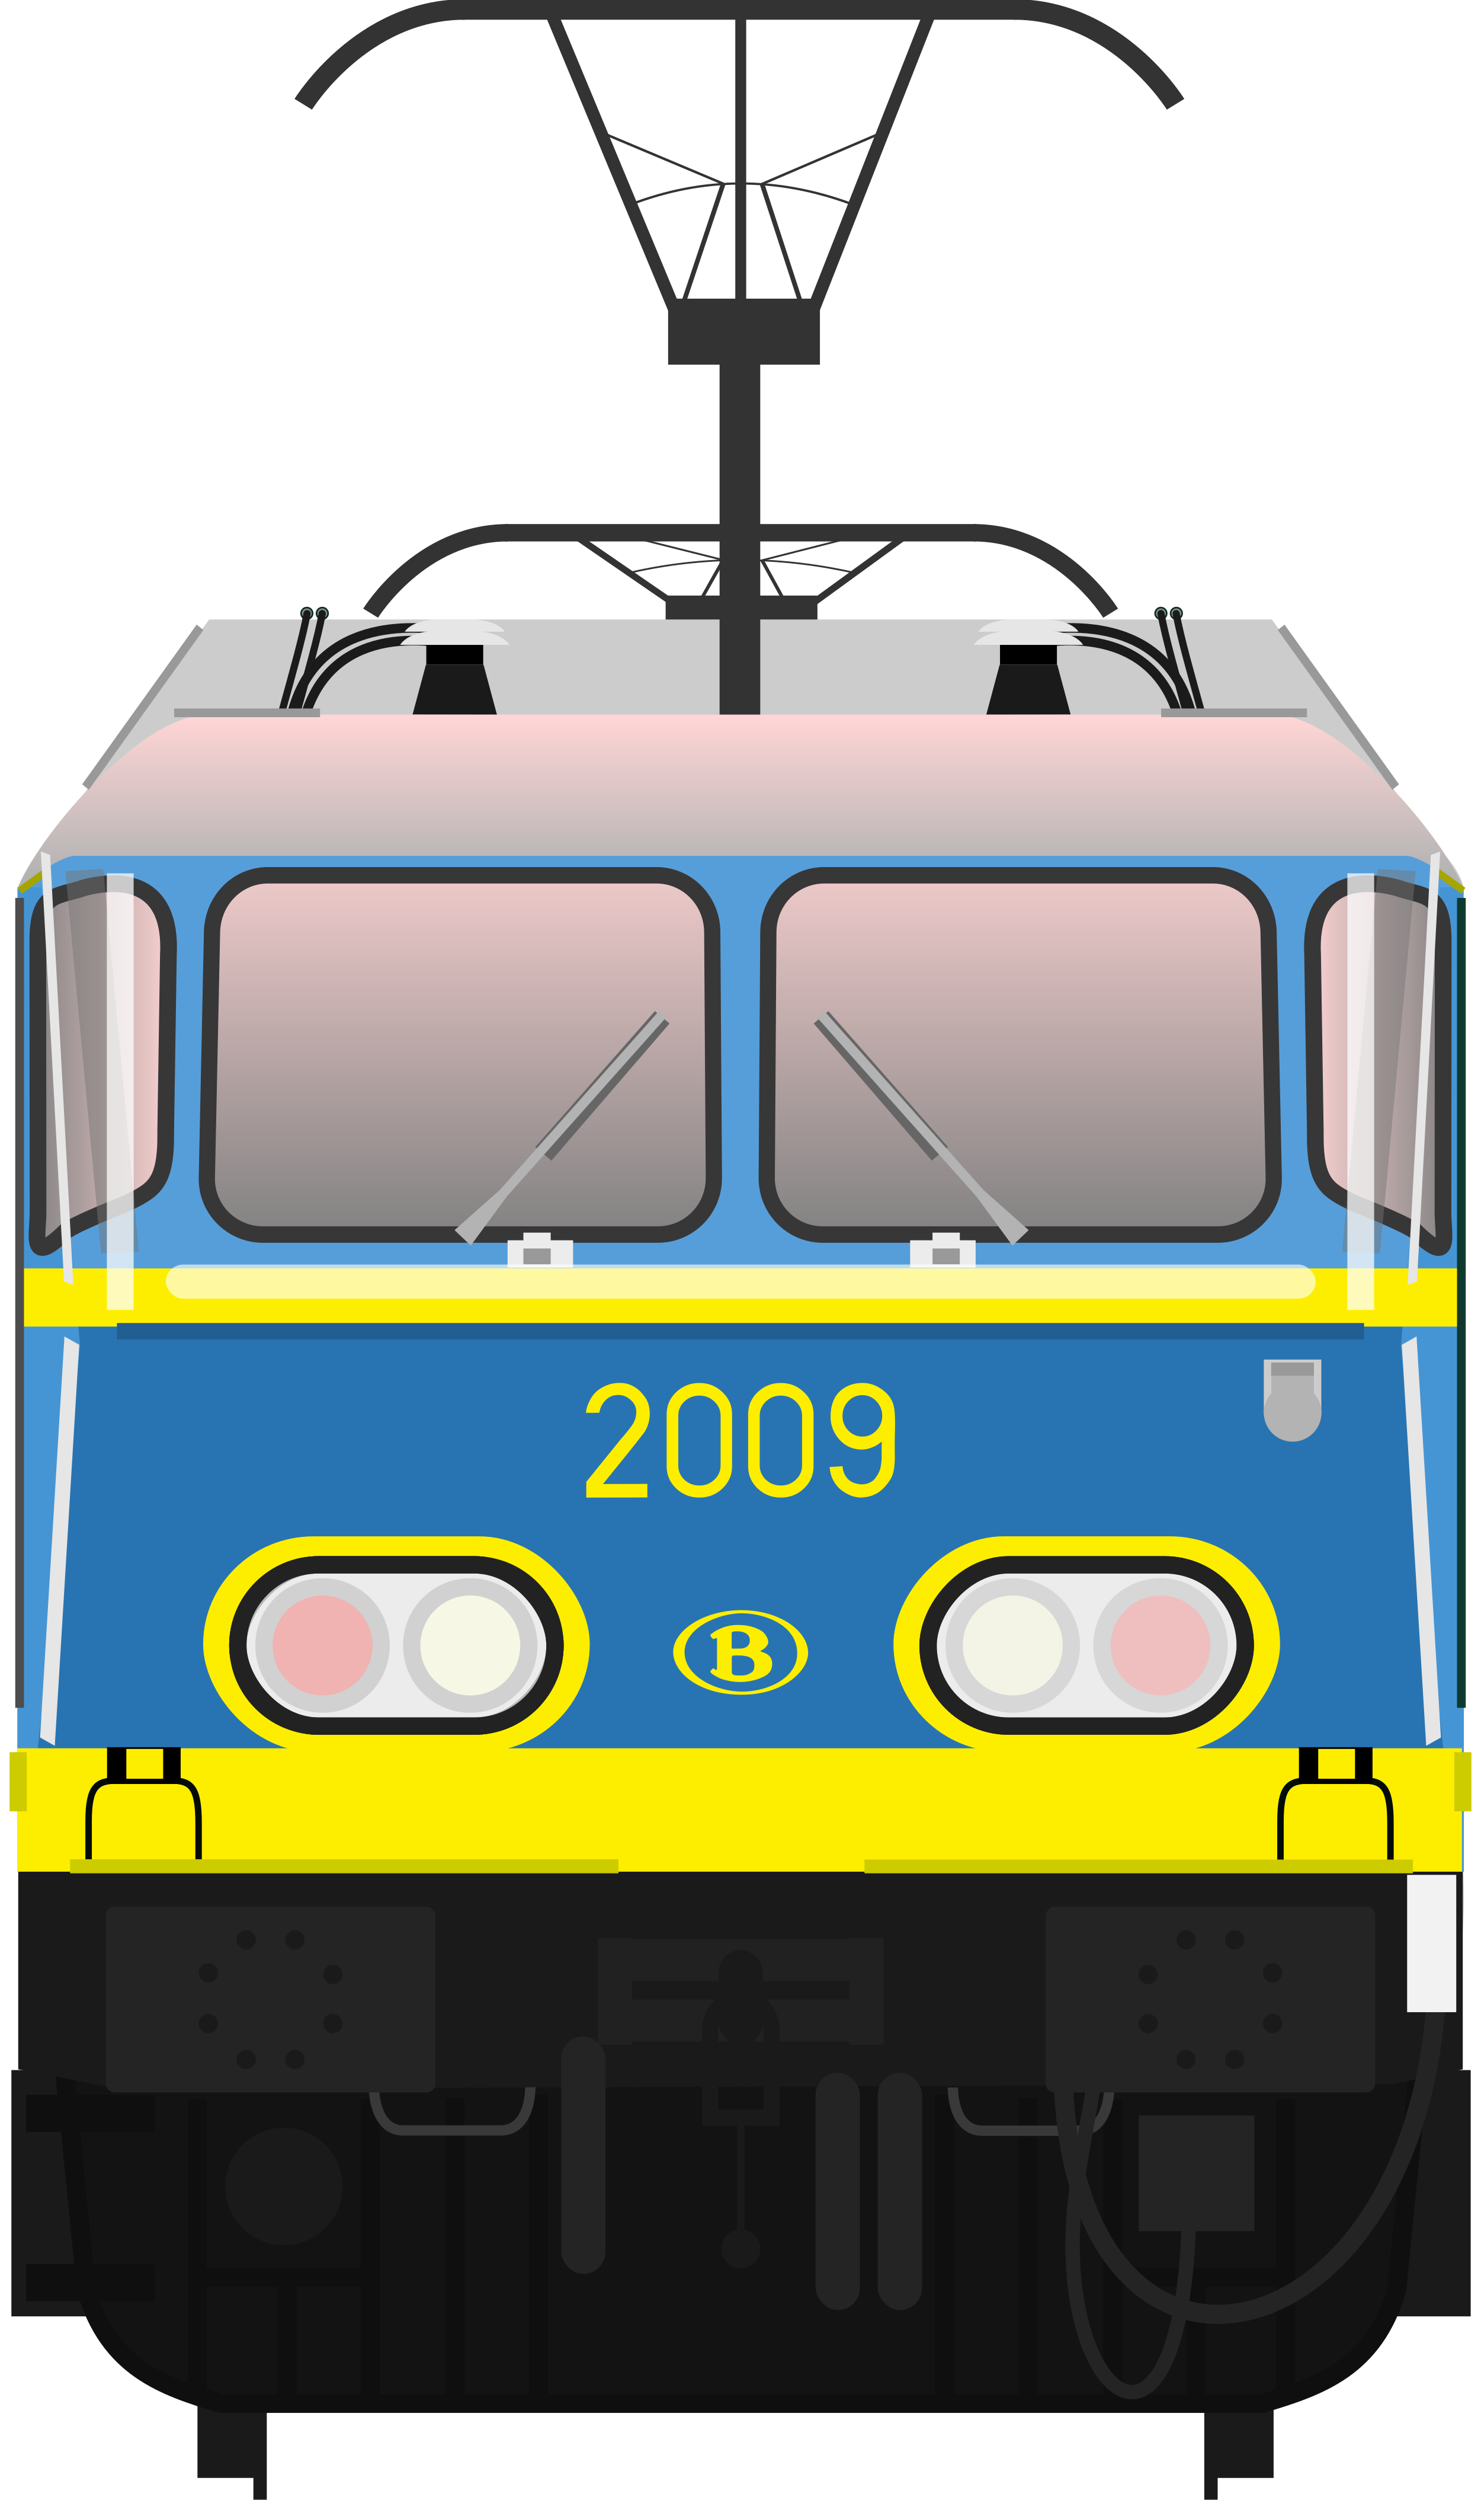
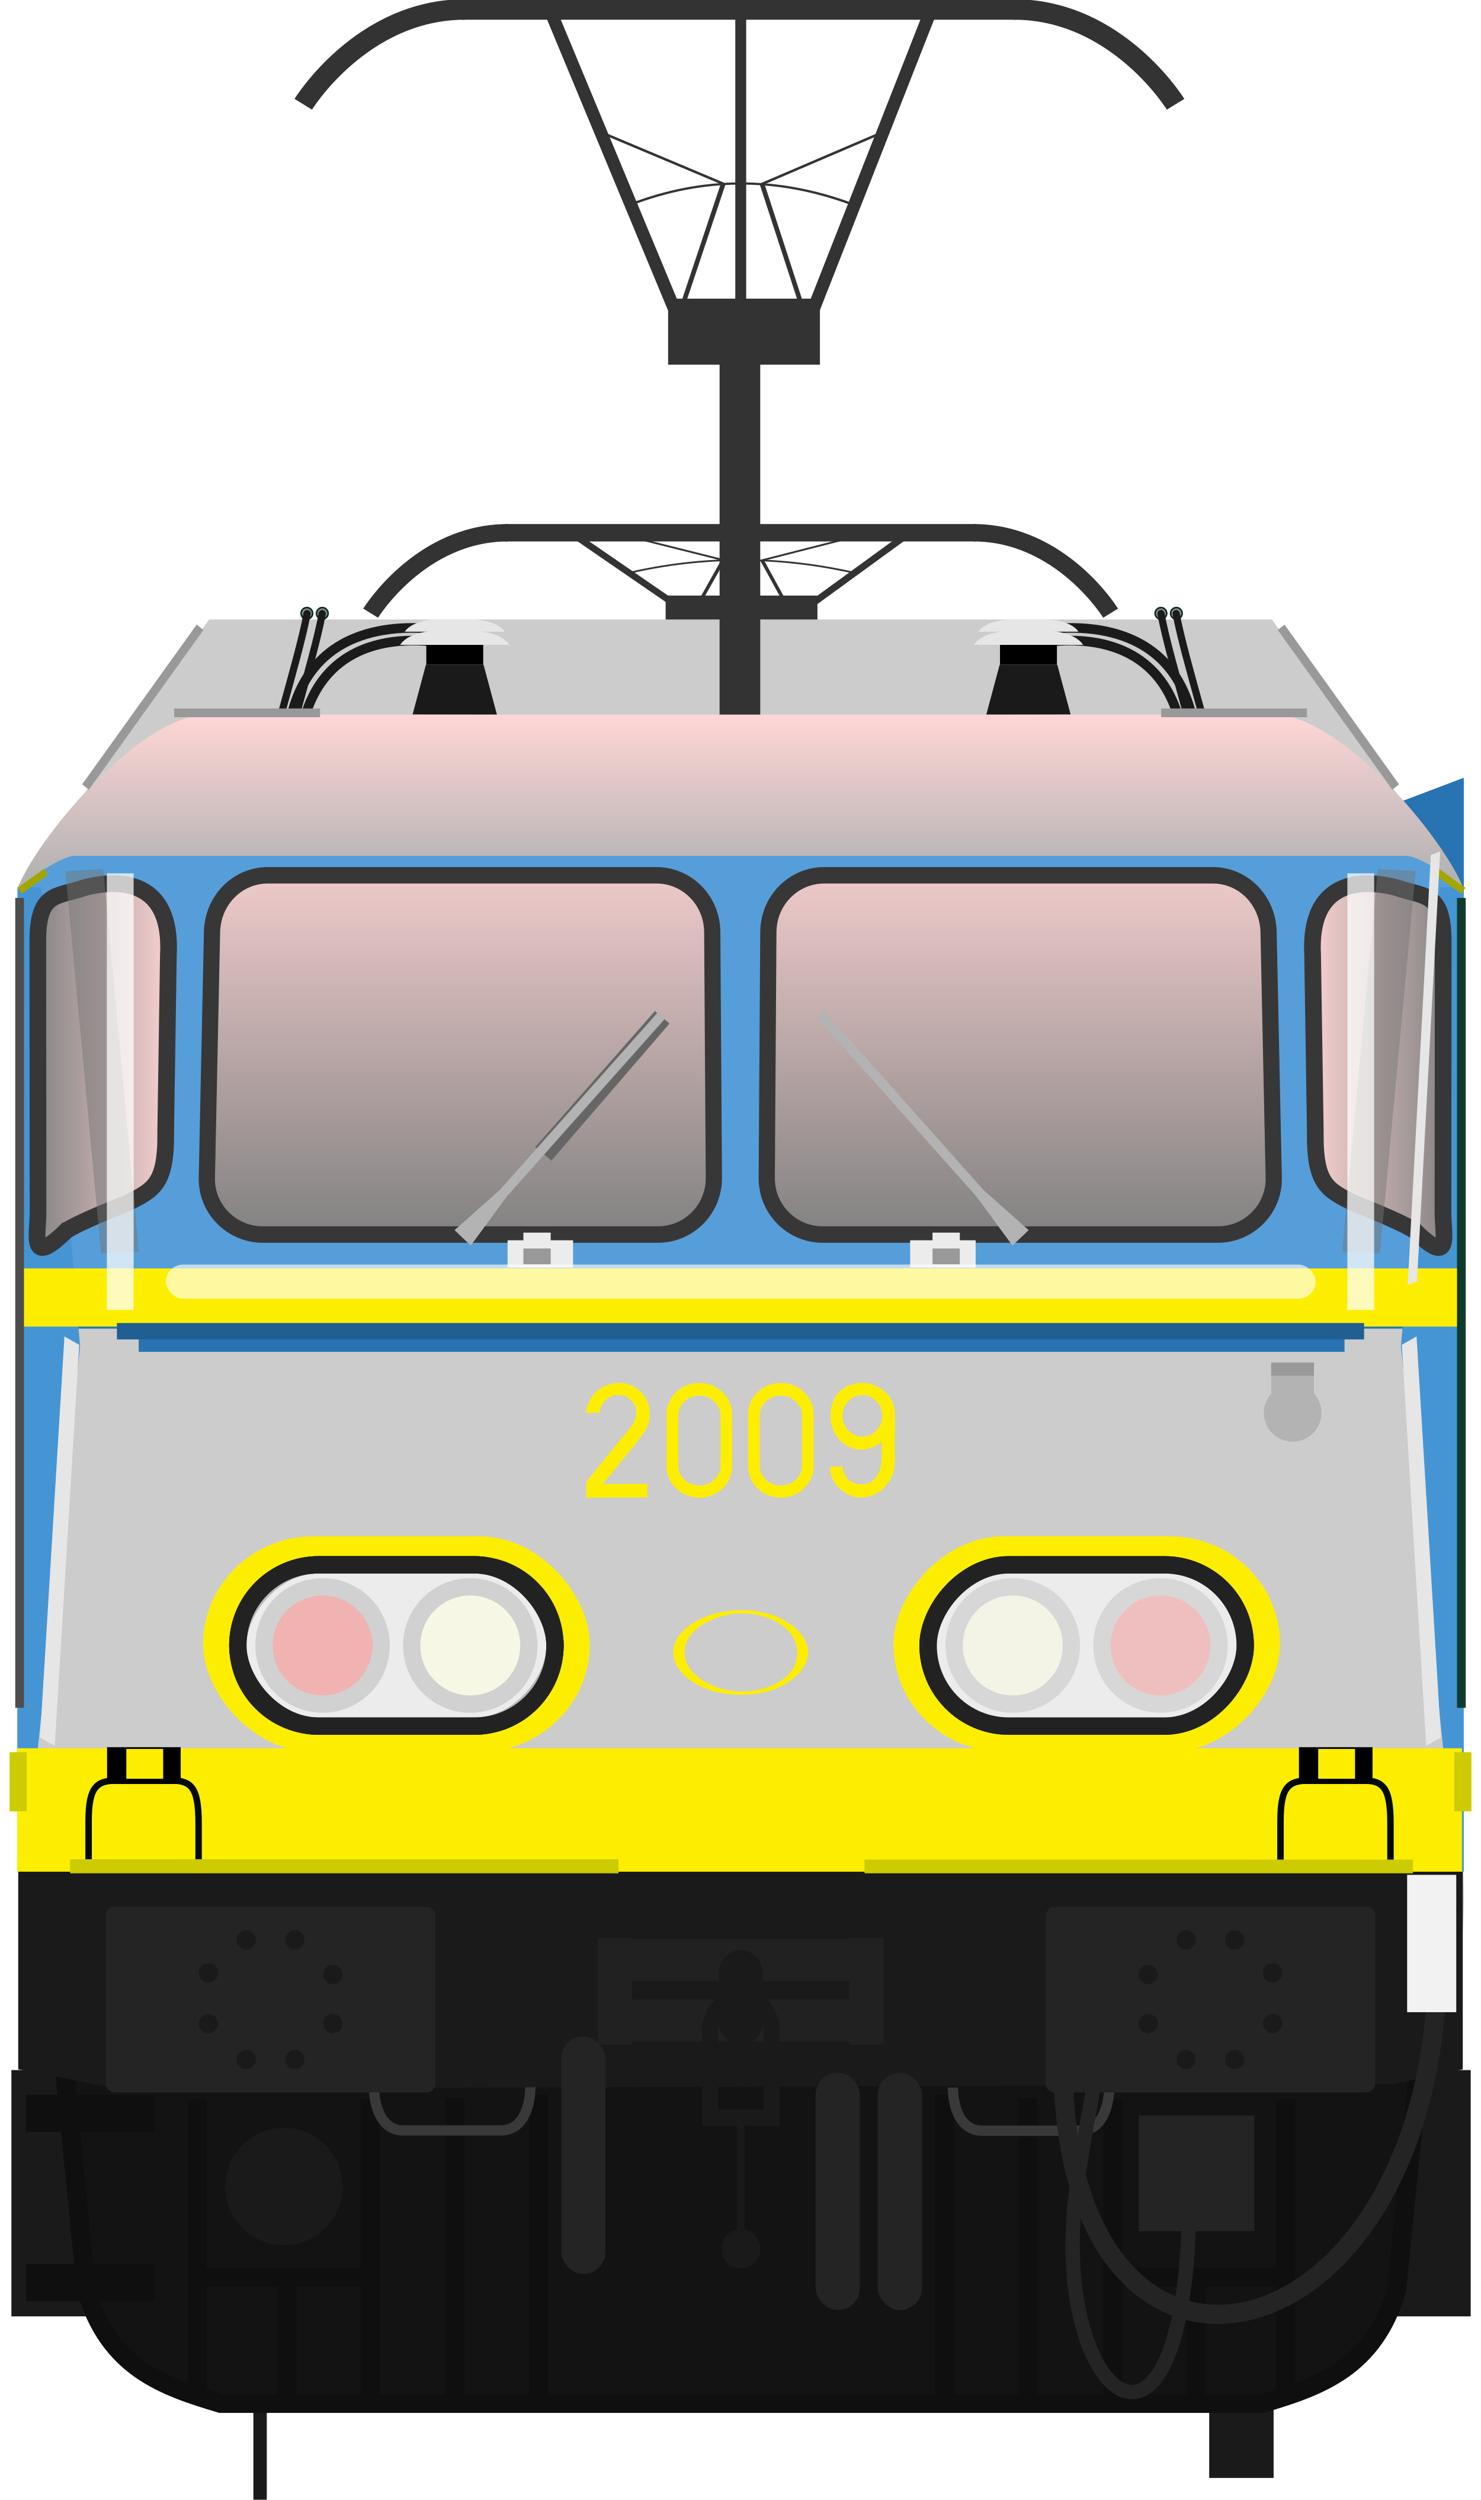
<svg xmlns="http://www.w3.org/2000/svg" xmlns:xlink="http://www.w3.org/1999/xlink" version="1.1" height="520.12" width="308.31">
  <defs>
    <linearGradient id="4799" y2="316.65" gradientUnits="userSpaceOnUse" y1="317.29" x2="169.78" x1="61.277">
      <stop stop-color="#ffd5d5" offset="0" />
      <stop stop-color="#808080" offset="1" />
    </linearGradient>
    <filter id="filter1471" style="color-interpolation-filters:sRGB" height="1.182" width="1.8" y="-.091" x="-.4">
      <feGaussianBlur stdDeviation="4.11" />
    </filter>
    <filter id="filter1559" style="color-interpolation-filters:sRGB" height="1.21" width="1.84" y="-.105" x="-.42">
      <feGaussianBlur stdDeviation="4.277" />
    </filter>
    <filter id="filter1639" style="color-interpolation-filters:sRGB" height="1.481" width="4.018" y="-.241" x="-1.509">
      <feGaussianBlur stdDeviation="10.159" />
    </filter>
    <filter id="filter1833" style="color-interpolation-filters:sRGB" height="2.12" width="1.034" y="-.56" x="-.017">
      <feGaussianBlur stdDeviation="1.655" />
    </filter>
    <filter id="filter1559-4" style="color-interpolation-filters:sRGB" height="1.21" width="1.84" y="-.105" x="-.42">
      <feGaussianBlur stdDeviation="4.277" />
    </filter>
    <filter id="filter1471-6" style="color-interpolation-filters:sRGB" height="1.182" width="1.8" y="-.091" x="-.4">
      <feGaussianBlur stdDeviation="4.11" />
    </filter>
    <filter id="filter1639-6" style="color-interpolation-filters:sRGB" height="1.481" width="4.018" y="-.241" x="-1.509">
      <feGaussianBlur stdDeviation="10.159" />
    </filter>
    <linearGradient id="linearGradient2196" x1="269.18" xlink:href="#4799" gradientUnits="userSpaceOnUse" y1="222.45" gradientTransform="matrix(-1.003 0 0 .983 306.84 2.986)" x2="300.01" y2="222.45" />
    <linearGradient id="linearGradient1895-4" y2="66.047" xlink:href="#4799" gradientUnits="userSpaceOnUse" x2="33.433" gradientTransform="translate(-9.845 3.24)" y1="42.166" x1="33.433" />
    <linearGradient id="linearGradient2282" x1="269.18" xlink:href="#4799" gradientUnits="userSpaceOnUse" y1="222.45" gradientTransform="matrix(1.003 0 0 .983 1.468 2.986)" x2="300.01" y2="222.45" />
    <linearGradient id="linearGradient2286" x1="33.433" xlink:href="#4799" gradientUnits="userSpaceOnUse" y1="42.166" gradientTransform="matrix(-1 0 0 1 90.986 3.24)" x2="33.433" y2="66.047" />
    <filter id="filter3111" style="color-interpolation-filters:sRGB" height="1.282" width="5.588" y="-.141" x="-2.294">
      <feGaussianBlur stdDeviation="5.327" />
    </filter>
    <filter id="filter3111-3" style="color-interpolation-filters:sRGB" height="1.282" width="5.588" y="-.141" x="-2.294">
      <feGaussianBlur stdDeviation="5.327" />
    </filter>
    <linearGradient id="linearGradient3360" x1="155.88" gradientUnits="userSpaceOnUse" y1="149.23" gradientTransform="matrix(1.003 0 0 1 1.716 -.003)" x2="155.88" y2="181.98">
      <stop stop-color="#ffd5d5" offset="0" />
      <stop stop-color="#b3b3b3" offset="1" />
    </linearGradient>
  </defs>
  <g stroke-width="1.159" transform="matrix(1.075 0 0 1.075 -268.41 -157.17)" fill="#1a1a1a">
    <rect ry="0" height="47.672" width="17.727" y="546.88" x="251.89" />
    <rect ry="0" height="47.672" width="17.727" y="546.88" x="516.76" />
  </g>
  <g stroke="#333" transform="matrix(3.811 0 0 2.535 -250.43 -190.36)" fill="none">
    <path stroke-width=".202px" d="m105.22 121.06-2.517 6.729" />
    <path stroke-width=".145px" d="m105.22 121.06-6.966-2.619" />
    <path stroke-width=".202px" d="m107.34 121.08 2.448 6.715" />
    <path stroke-width=".145px" d="m107.34 121.08 6.873-2.633" />
    <path stroke-width=".14px" d="m100.17 122.08c3.886-1.326 7.918-1.401 12.125 0" />
  </g>
  <rect height="13.748" width="31.602" y="123.92" x="138.57" stroke-width="3.634" fill="#333" />
  <path stroke-width="3.771" d="m43.535 128.9-35.311 49.19h291.86l-35.312-49.194z" fill="#ccc" />
  <g transform="matrix(.998 0 0 .998 -28.695 -150.6)" fill="#1a1a1a">
    <g transform="translate(-1.67,4.427)">
-       <rect y="627.74" x="71.611" width="13.436" height="35.357" />
      <rect height="28.206" width="2.796" y="639.7" x="83.278" stroke-width="1.271" />
    </g>
    <rect transform="scale(-1,1)" height="35.357" width="13.436" y="632.17" x="-294.42" />
-     <rect transform="scale(-1,1)" height="28.206" width="2.796" y="644.13" x="-282.75" stroke-width="1.271" />
  </g>
  <g stroke-width="3.771" transform="matrix(1 0 0 .985 2.377 1.798)">
    <path d="m40.64 148.71c-13.356 3.161-25.761 18.116-33.006 27.487-3.03 3.92-4.747 5.37-5.91 9.134v208.92c-0.84 18.278 3.036 31.84 8.981 43.334l11.976 3.096h258.62l11.976-3.096c5.945-11.494 9.821-25.056 8.981-43.334v-208.93c-1.163-3.765-2.88-5.214-5.91-9.134-7.244-9.372-19.649-24.326-33.006-27.487zm261.61 36.622c0.001 0.002 0.001 0.004 0.002 0.006l-0.002-0.023zm-300.53 0v-0.018l-0.002 0.023c0.001-0.002 0.001-0.004 0.002-0.006z" fill="#ccc" />
    <path d="m10.707 437.58 6.888 51.935c5.221 6.414 16.063 14.599 25.95 16.348h216.9c9.886-1.749 20.729-9.934 25.95-16.348l6.888-51.935c-0.002 0.011-282.57 0-282.57 0z" fill="#131313" />
    <path d="m12.696 431.63-3.977 0.39 4.899 50.121 0.043 0.17c2.421 8.69 6.811 14.302 12.084 18.035 5.273 3.733 11.329 5.646 17.219 7.445l0.279 0.088h217.49l0.286-0.088c5.89-1.799 11.945-3.712 17.219-7.445 5.273-3.733 9.656-9.345 12.077-18.035l0.053-0.17 4.889-50.121-3.969-0.39-4.846 49.688c-2.214 7.885-5.913 12.52-10.508 15.773-2.612 1.849-5.559 3.226-8.682 4.404v-59.891h-3.993v35.614h-32.004v-35.614h-3.993v62.289h-13.682v-62.605h-3.993v62.605h-13.363v-63.243h-3.993v63.243h-80.485v-63.243h-3.99v63.243h-13.401v-62.59h-3.993v62.605h-13.682v-62.289h-3.99v35.614h-32.006v-35.614h-3.989v59.891c-3.12-1.169-6.065-2.526-8.677-4.374-4.59-3.243-8.285-7.88-10.5-15.761zm28.021 49.567h14.654v22.69h-11.451c-1.082-0.331-2.143-0.672-3.203-1.015zm18.639 0h13.366v22.69h-13.365zm171.9 0h13.365v22.69h-13.365zm17.357 0h14.647v21.675c-1.06 0.343-2.122 0.684-3.203 1.015h-11.443z" fill="#0f0f0f" />
  </g>
  <g stroke-width="3.771" transform="translate(2.377 -6.003)">
    <path d="m1.415 395.43v41.135l21.052 4.108 264.91-1.012 14.761-3.096v-41.13z" fill="#1a1a1a" />
  </g>
  <path stroke-width="3.935" d="m5.126 263.92v12.532h298.08v-12.53z" fill="#2874b2" />
  <path stroke="#393939" stroke-width="2.147" d="m77.861 434.71s0.061 8.502 6.022 8.575h20.32c6.374 0 6.197-8.992 6.197-8.992" fill="none" />
-   <path stroke-width="3.793" d="m4.008 275.63v113.8h300.72v-113.8z" fill="#2874b2" />
+   <path stroke-width="3.793" d="m4.008 275.63h300.72v-113.8z" fill="#2874b2" />
  <g transform="matrix(3.771 0 0 3.771 3.193 -5.986)" fill="none">
    <path stroke="#393939" stroke-width=".569" d="m60.384 116.88s-0.016 2.255-1.597 2.274h-5.389c-1.69 0-1.643-2.385-1.643-2.385" />
    <path stroke="#242424" stroke-width=".794" d="m64.778 124.42c-0.528 14.972-7.436 9.45-6.284-1.335 0.219-2.047 0.681-4.281 1.077-6.667" />
  </g>
  <path stroke="#242424" stroke-width="3.99" d="m298.83 418.31c-6.429 75.534-76.564 88.068-77.529 12.118" fill="none" />
  <g transform="matrix(3.771 0 0 3.684 3.193 3.134)">
    <rect ry="6.088" transform="scale(-1,1)" height="12.176" width="21.343" y="85.92" x="-69.819" fill="#fdee00" />
    <path d="m2.748 47.228c-1.122 0.374-2.03 1.179-2.507 2.069l0.001 22.287h79.703l0.001-22.287c-0.477-0.89-1.385-1.695-2.507-2.069h-74.691z" fill="#569ed9" />
    <path stroke-width="1.151" d="m6.809 74.595v0.906h66.568v-0.906z" fill="#2874b2" />
    <g stroke="#373737" stroke-width=".928" stroke-linecap="round" transform="matrix(.965 0 0 1.001 .871 -.046)">
      <path d="m67.591 48.583h-22.215c-1.773 0-3.189 1.427-3.201 3.201l-0.092 13.869c-0.012 1.773 1.427 3.201 3.201 3.201h22.602c1.773 0 3.238-1.428 3.201-3.201l-0.296-13.869c-0.038-1.773-1.427-3.201-3.201-3.201z" fill="url(#linearGradient2286)" />
      <path d="m13.55 48.583h22.215c1.773 0 3.189 1.427 3.201 3.201l0.092 13.869c0.012 1.773-1.427 3.201-3.201 3.201h-22.603c-1.773 0-3.238-1.428-3.201-3.201l0.296-13.869c0.038-1.773 1.427-3.201 3.201-3.201z" fill="url(#linearGradient1895-4)" />
    </g>
  </g>
  <path stroke-width=".993" d="m8.611 184.58 8.059 95.52-11.489 109.33h-1.587l0.042-204.85z" fill="#4595d5" />
  <rect transform="scale(-1,1)" ry="16.779" height="33.559" width="66.022" stroke="#222" stroke-linecap="round" y="325.6" x="-259.23" stroke-width="3.611" fill="#ececec" />
  <g stroke="#bebebe" stroke-width="3.603" transform="translate(2.756 -6.003)">
    <circle transform="scale(-1,1)" cy="348.38" cx="-208.08" r="12.199" fill="#ffffe0" />
    <circle fill-opacity=".424" transform="scale(-1,1)" cy="348.38" cx="-238.83" r="12.199" fill="#f00" />
  </g>
  <rect transform="scale(-1,1)" fill-opacity=".556" ry="16.779" height="33.559" width="66.022" stroke="#222" stroke-linecap="round" y="325.6" x="-259.23" stroke-width="3.611" fill="#ececec" />
  <g transform="matrix(3.771 0 0 3.771 3.193 -5.986)">
    <rect ry="6.088" height="11.896" width="21.343" y="86.359" x="10.368" fill="#fdee00" />
  </g>
  <g transform="translate(2.377 -6.003)" stroke="#222" stroke-linecap="round" stroke-width="3.611" fill="#ececec">
    <rect transform="scale(-1,1)" ry="16.779" height="33.559" width="66.022" y="331.6" x="-113.16" />
    <rect fill-opacity=".556" ry="16.779" height="33.559" width="66.022" y="331.6" x="47.133" />
  </g>
  <g stroke="#bebebe" stroke-width="3.603" transform="matrix(-1 0 0 1 305.98 -6.003)">
    <circle transform="scale(-1,1)" cy="348.38" cx="-208.08" r="12.199" fill="#ffffe0" />
    <circle fill-opacity=".424" transform="scale(-1,1)" cy="348.38" cx="-238.83" r="12.199" fill="#f00" />
  </g>
  <rect fill-opacity=".419" ry="16.779" height="33.559" width="66.022" stroke="#222" stroke-linecap="round" y="325.6" x="49.51" stroke-width="3.611" fill="#ececec" />
  <g transform="translate(-.197 2)">
    <g transform="matrix(3.771,0,0,3.771,3.39,-5.986)">
-       <path d="m51.488 64.35-0.895 0.746-6.521-7.565 0.81-0.682z" fill="#666" />
      <path d="m44.653 56.84 8.799 9.885 2.489 2.207-0.895 0.852-1.99-2.708-8.801-9.885z" fill="#b3b3b3" />
      <rect transform="scale(-1,1)" height="1.507" width="3.616" y="69.492" x="-53.014" fill="#ececec" />
      <rect transform="scale(-1,1)" height=".874" width="1.507" y="69.07" x="-52.14" fill="#ececec" />
      <rect transform="scale(-1,1)" height=".874" width="1.507" y="69.944" x="-52.14" fill="#999" />
    </g>
    <g transform="matrix(3.771,0,0,3.771,3.39,-5.986)">
      <path d="m28.699 64.35 0.895 0.746 6.521-7.565-0.81-0.682z" fill="#666" />
      <path d="m35.534 56.84-8.799 9.885-2.489 2.207 0.895 0.852 1.99-2.708 8.801-9.885z" fill="#b3b3b3" />
      <rect height="1.507" width="3.616" y="69.492" x="27.174" fill="#ececec" />
      <rect height=".874" width="1.507" y="69.07" x="28.047" fill="#ececec" />
      <rect height=".874" width="1.507" y="69.944" x="28.047" fill="#999" />
    </g>
  </g>
  <g stroke="#1b1b1b" stroke-width=".529" transform="matrix(3.771 0 0 3.771 5.102 .014)" fill="none">
    <path d="m23.331 34.802c-2.903-0.471-7.884-0.232-8.749 5.469" />
    <path d="m23.924 35.641c-3.062-0.736-8.066-0.535-8.749 5.469" />
    <g transform="matrix(-1,0,0,1,79.175,0)">
      <path d="m23.331 34.802c-2.903-0.471-7.884-0.232-8.749 5.469" />
      <path d="m23.924 35.641c-3.062-0.736-8.066-0.535-8.749 5.469" />
    </g>
  </g>
  <g transform="matrix(3.771 0 0 3.771 3.193 .015)">
    <path d="m58.258 39.423-0.738-2.752h-3.18l-0.74 2.76z" fill="#1a1a1a" />
    <rect transform="scale(-1,1)" height="1.115" width="3.142" y="35.556" x="-57.5" />
    <path stroke-width=".293" d="m56.858 34.802h-1.684c-1.876-0.015-2.262 0.777-2.262 0.777h6.033s-0.396-0.763-2.089-0.777z" fill="#e6e6e6" />
    <path stroke-width=".293" d="m56.778 34.167h-1.54c-1.716-0.013-2.068 0.684-2.068 0.684h5.519s-0.362-0.671-1.911-0.684z" fill="#e6e6e6" />
    <path d="m21.929 39.423 0.738-2.752h3.18l0.74 2.76z" fill="#1a1a1a" />
    <rect y="35.556" width="3.142" height="1.115" x="22.687" />
    <path stroke-width=".293" d="m23.329 34.802h1.684c1.876-0.015 2.262 0.777 2.262 0.777h-6.033s0.396-0.763 2.089-0.777z" fill="#e6e6e6" />
    <path stroke-width=".293" d="m23.409 34.167h1.54c1.716-0.013 2.068 0.684 2.068 0.684h-5.519s0.362-0.671 1.911-0.684z" fill="#e6e6e6" />
  </g>
  <g transform="matrix(3.771 0 0 3.771 3.193 -5.986)">
    <circle cy="122.23" cx="14.827" r="3.239" fill="#1a1a1a" />
    <rect height="2.049" width="7.112" y="117.17" x=".594" fill="#0f0f0f" />
    <rect height="2.049" width="7.112" y="126.51" x=".594" fill="#0f0f0f" />
  </g>
  <rect height="74.89" width="8.464" y="74.339" x="149.8" stroke-width="3.108" fill="#333" />
  <g stroke="#333" transform="matrix(3.811 0 0 2.535 -250.43 -257.05)" fill="none">
    <path stroke-width=".262px" d="m105.22 116.48-2.517 11.314" />
    <path stroke-width=".188px" d="m105.22 116.48-6.966-4.403" />
    <path stroke-width=".262px" d="m107.34 116.5 2.448 11.291" />
    <path stroke-width=".188px" d="m107.34 116.5 6.873-4.426" />
    <path stroke-width=".182px" d="m100.17 118.18c3.886-2.229 7.918-2.355 12.125 0" />
  </g>
  <g transform="matrix(4.455 0 0 4.455 -292.32 -522.69)">
    <g stroke="#333" stroke-width=".681" transform="matrix(1.407,0,0,1.407,-49.007,4.812)" fill="none">
      <path d="m96.793 80.282h18.447" />
      <path d="m96.907 80.282c-3.436 0-5.369 3.147-5.369 3.147" />
      <path d="m115.14 80.282c3.436 0 5.369 3.147 5.369 3.147" />
    </g>
    <g transform="matrix(1 0 0 .665 .162 50.471)">
      <rect height="4.638" width="7.094" y="121.51" x="96.674" fill="#333" />
      <g stroke="#333" stroke-width=".617" transform="translate(.344)" fill="none">
        <path d="m90.919 101.64 5.928 21.424" />
        <path d="m108.51 101.64-5.601 21.424" />
      </g>
    </g>
    <path stroke="#333" stroke-width=".51" d="m100.23 118.06v13.557" fill="none" />
  </g>
  <g transform="matrix(.846 0 0 .846 589.23 -28.072)">
    <g stroke="#333" stroke-width=".681" transform="matrix(6.285,0,0,6.285,-1180.6,-340.36)" fill="none">
      <path d="m96.793 80.282h18.447" />
      <path d="m96.907 80.282c-3.436 0-5.369 3.147-5.369 3.147" />
      <path d="m115.14 80.282c3.436 0 5.369 3.147 5.369 3.147" />
    </g>
    <g transform="matrix(4.465 0 0 .849 -961.03 79.625)">
      <g stroke="#333" stroke-width=".617" transform="translate(.344)" fill="none">
        <path d="m90.919 101.64 5.928 21.424" />
        <path d="m108.51 101.64-5.601 21.424" />
      </g>
    </g>
    <path stroke="#333" stroke-width="1.218" d="m-514.19 165.85v17.295" fill="none" />
  </g>
  <g stroke-width=".265" transform="matrix(3.771 0 0 3.771 -30.05 6.246)" fill="#242424">
    <rect ry="1.224" height="13.097" width="2.447" y="110.71" x="38.949" />
    <rect ry="1.224" height="13.097" width="2.447" y="112.71" x="56.424" />
    <rect ry="1.224" height="13.097" width="2.447" y="112.71" x="52.993" />
  </g>
  <g transform="matrix(.998 0 0 .998 4.068 -5.456)">
    <path d="m120.68 409.5v22.275h7.07v-0.654h45.391v0.654h7.072v-22.28h-7.072v0.246h-45.391v-0.25zm7.07 8.996h45.391v3.875h-45.391z" fill="#212121" />
    <rect ry="4.625" height="19.751" width="9.25" y="412.03" x="145.82" fill="#1a1a1a" />
    <path stroke="#1a1a1a" stroke-width="3.304" d="m144.05 448.67v-20.278c0-3.546 2.855-6.402 6.402-6.402s6.402 2.855 6.402 6.402v20.278" fill="none" />
    <g fill="#1a1a1a">
      <rect ry="0" height="3.403" width="10.783" y="445.26" x="145" />
      <rect y="446.56" x="149.67" width="1.562" height="25.812" />
      <circle cy="474.31" cx="150.45" r="4.062" />
    </g>
  </g>
  <g stroke-width=".626" transform="matrix(.163 0 0 .162 142.13 335.1)" fill="#fdee00">
    <path d="m54.621 0.178c-30.187 0-54.547 16.514-54.547 33.638 0 16.434 20.349 34.26 54.547 34.36 33.095 0.2 53.449-18.827 53.449-33.559-0.1-18.326-23.563-34.439-53.449-34.439zm0.199 2.502c17.952 0 44.528 9.214 44.518 32.248 0 20.329-24.459 30.744-44.115 30.744-19.657 0-46.043-11.517-46.043-31.746 0.11-19.739 27.288-31.246 45.64-31.246z" transform="matrix(1.596 0 0 1.598 -12.34 -.74)" />
-     <path d="m51.803 12.084c-11.924 0-19.447 5.919-20.75 6.82-1.404 0.902-1.405 1.391-0.803 2.393 0.501 0.911 0.502 1.012 1.395 1.713 0.902 0.701 1.805-0.001 2.607-0.301 0.913-0.31 0.912 0.691 0.912 0.691v23.844c0 1.202-1.103 1.002-1.103 1.002s-0.602-0.601-1.204-1.002c-0.501-0.4-0.801-0.299-1.302 0.102l-1.305 1.3c-0.802 0.892-0.302 1.292 0.1 1.903 0.401 0.591 2.107 1.802 5.617 3.695 3.51 1.903 11.031 3.707 17.349 3.707 6.319 0 12.346-1.303 17.25-3.406 4.814-2.103 8.725-4.516 8.725-11.416 0-7.02-6.117-8.623-8.123-9.324-1.916-0.691-1.114-0.992-0.111-1.493 1.013-0.49 5.014-3.102 5.125-6.507 0-3.305-3.008-7.111-4.713-8.412-1.705-1.202-7.732-5.309-19.666-5.309zm-1.543 5.129c1.636-0.03 3.047 0.088 3.047 0.088s8.132 0.401 8.132 7.111c0 6.61-7.019 6.609-7.019 6.609s-5.316 0.1-6.318 0.1c-1.414 0-1.204-0.801-1.204-0.801v-11.617s-0.109-1.202 1.696-1.402c0.551-0.053 1.12-0.078 1.666-0.088zm1.465 19.375c0.46 0.005 0.956 0.016 1.482 0.041 7.622 0.1 11.834 2.404 11.834 7.512 0 5.207-1.396 5.708-4.404 7.31-3.109 1.602-6.118 1.201-9.828 1.201-3.811 0-3.811-2.402-3.811-2.402v-12.018s-0.099-1.503 1.596-1.603c0.677 0 1.749-0.055 3.131-0.041z" transform="matrix(1.596 0 0 1.598 -12.34 -.74)" />
  </g>
  <path stroke-width=".993" d="m299.7 184.58-8.059 95.521 11.503 109.33h1.587l-0.057-204.85z" fill="#4595d5" />
  <rect height="25.661" width="300.77" y="363.77" x="3.572" stroke-width="1.041" fill="#fdee00" />
  <path stroke-width="3.776" d="m42.476 148.69c-13.993 0.9-34.951 25.8-39.03 36.63 2.431-2.57 9.481-7.23 12.04-7.23h277.34c2.558 0 9.609 4.654 12.039 7.223-4.077-10.829-25.037-35.73-39.03-36.627z" fill="url(#linearGradient3360)" />
  <g transform="matrix(3.771 0 0 3.771 2.702 .014)" fill="#999">
    <path d="m10.141 34.459-6.322 8.814 0.369 0.299 6.324-8.814z" />
    <path d="m70.194 34.459 6.322 8.814-0.369 0.299-6.324-8.814z" />
  </g>
  <g stroke-linecap="round" transform="matrix(3.771 0 0 3.771 2.97 .014)">
    <g stroke="#0c2e23" stroke-width=".09" fill="#8b8b8b">
      <circle cy="33.84" cx="16.152" r=".319" />
      <circle cy="33.84" cx="17.005" r=".319" />
    </g>
    <g stroke-linejoin="round" stroke="#1b1b1b" stroke-width=".397" fill="none">
      <path d="m14.807 39.153c0.498-1.804 1.138-4.065 1.356-5.299" />
      <path d="m15.645 39.153c0.498-1.804 1.138-4.065 1.356-5.299" />
    </g>
    <g transform="translate(4.808 .017)">
      <g stroke="#0c2e23" stroke-width=".09" transform="matrix(-1 0 0 1 75.498 -.017)" fill="#8b8b8b">
        <circle cy="33.84" cx="16.152" r=".319" />
        <circle cy="33.84" cx="17.005" r=".319" />
      </g>
      <g stroke-linejoin="round" transform="matrix(-1 0 0 1 75.498 -.017)" stroke="#1b1b1b" stroke-width=".397" fill="none">
        <path d="m14.807 39.153c0.498-1.804 1.138-4.065 1.356-5.299" />
        <path d="m15.645 39.153c0.498-1.804 1.138-4.065 1.356-5.299" />
      </g>
    </g>
  </g>
  <g transform="matrix(3.771 0 0 3.771 4.392 .572)" fill="#999">
    <rect y="38.94" width="8.052" height=".482" x="8.451" />
    <rect y="38.94" width="8.052" height=".482" x="62.936" />
  </g>
  <rect ry="0" height="24.054" width="24.054" y="440.18" x="237.08" stroke-width="3.771" fill="#242424" />
  <rect ry="0" height="28.57" width="10.229" y="390.11" x="292.93" stroke-width=".998" fill="#f2f2f2" />
  <path stroke="#a5a500" stroke-width="1.496" d="m4.101 185.34 5.477-3.95" fill="none" />
  <path stroke="#a6a600" stroke-width="1.496" d="m304.63 185.34-5.475-3.951" fill="none" />
  <rect height="12.104" width="299.01" y="263.92" x="4.649" stroke-width=".902" fill="#fdee00" />
  <path stroke-width="4.414" d="m24.34 275.28v3.418h259.63v-3.416z" fill="#215e91" />
  <rect transform="matrix(1.026 0 0 1.002 -5.913 -6.601)" fill-opacity=".63" ry="3.547" height="7.094" filter="url(#filter1833)" width="233.31" y="269.18" x="39.41" fill="#fff" />
  <g transform="translate(1.683 -6.003)">
    <g transform="translate(0 .376)">
      <path stroke="#030c09" stroke-width="1.347" d="m16.764 392.65v-8.046c0-7.345 1.72-8.499 6.059-8.499h10.993c4.165 0 5.844 1.163 5.844 8.89v7.654" fill="none" />
      <g transform="matrix(3.771,0,0,3.771,-35.759,13.658)">
        <rect y="94.274" width="4.063" height="2.032" x="14.947" />
        <rect height="1.645" width="2.032" y="94.371" x="16.011" fill="#fdee00" />
      </g>
    </g>
    <g transform="translate(248.12 .376)">
      <path stroke="#030c09" stroke-width="1.347" d="m16.764 392.65v-8.046c0-7.345 1.72-8.499 6.059-8.499h10.993c4.165 0 5.844 1.163 5.844 8.89v7.654" fill="none" />
      <g transform="matrix(3.771,0,0,3.771,-35.759,13.658)">
        <rect y="94.274" width="4.063" height="2.032" x="14.947" />
        <rect height="1.645" width="2.032" y="94.371" x="16.011" fill="#fdee00" />
      </g>
    </g>
  </g>
  <path stroke="#373737" stroke-width="3.476" d="m294.56 256.11c-2.916-1.953-12.662-5.738-12.662-5.738-5.547-2.777-8.233-3.941-8.083-14.905l-0.559-36.706c-0.846-15.623 9.983-16.03 17.529-14.048 5.629 1.97 9.488 0.799 9.653 10.555l-0.044 57.338c0.149 5.121 1.587 10.803-5.834 3.504z" fill="url(#linearGradient2282)" />
  <rect transform="matrix(-.428 .242 .059 .969 407.8 37.179)" height="86.112" filter="url(#filter1559)" width="7.176" y="176.64" x="288.15" fill="#e6e6e6" />
  <rect transform="matrix(-.384 .142 -.049 .907 419.12 -23.959)" height="98.64" filter="url(#filter1471)" width="5.065" y="176.64" x="288.15" fill="#e6e6e6" />
  <rect fill-opacity=".472" transform="matrix(.346 .019 -.074 .792 205.39 32.631)" height="100.48" filter="url(#filter1639)" width="22.776" y="180.52" x="273.98" fill="#767676" />
  <path stroke="#373737" stroke-width="3.476" d="m13.749 256.11c2.916-1.953 12.662-5.738 12.662-5.738 5.547-2.777 8.233-3.941 8.083-14.905l0.559-36.706c0.846-15.623-9.983-16.03-17.529-14.048-5.629 1.97-9.488 0.799-9.653 10.555l0.044 57.338c-0.149 5.121-1.587 10.803 5.834 3.504z" fill="url(#linearGradient2196)" />
  <rect transform="matrix(.428 .242 -.059 .969 -99.491 37.179)" height="86.112" filter="url(#filter1559-4)" width="7.176" y="176.64" x="288.15" fill="#e6e6e6" />
-   <rect transform="matrix(.384 .142 .049 .907 -110.81 -23.959)" height="98.64" filter="url(#filter1471-6)" width="5.065" y="176.64" x="288.15" fill="#e6e6e6" />
  <rect fill-opacity=".472" transform="matrix(-.346 .019 .074 .792 102.92 32.631)" height="100.48" filter="url(#filter1639-6)" width="22.776" y="180.52" x="273.98" fill="#767676" />
  <g transform="matrix(.782 0 0 .782 64.662 61.671)">
    <rect height="14.685" width="15.309" y="282.88" x="253.75" fill="#ccc" />
    <g transform="matrix(5.533 0 0 5.533 -121.03 -141.79)" fill="#b3b3b3">
      <circle cy="79.316" cx="69.123" r="1.386" />
      <rect height="1.028" width="2.049" y="77.543" x="68.098" stroke-width=".826" />
    </g>
    <rect height="3.564" width="11.393" y="283.67" x="255.71" fill="#999" />
  </g>
  <g fill="#fff" transform="translate(-3.394)" fill-opacity=".732">
    <rect height="90.847" filter="url(#filter3111)" width="5.573" y="181.72" x="25.638" />
    <rect transform="matrix(-1 0 0 1 324.9 35.698)" height="90.847" filter="url(#filter3111-3)" width="5.573" y="146.02" x="35.441" />
  </g>
  <g stroke-width="3.71" transform="translate(-.214)">
    <rect height="168.51" width="1.818" y="186.84" x="3.387" fill="#4d4d4d" />
    <rect fill-opacity=".968" transform="scale(-1,1)" height="168.51" width="1.818" y="186.84" x="-305.35" fill="#0e3629" />
  </g>
  <rect ry="0" height="2.918" width="114.17" y="386.86" x="14.587" stroke-width="3.771" fill="#cc0" />
  <rect transform="scale(-1,1)" ry="0" height="2.851" width="114.17" y="386.93" x="-294.14" stroke-width="3.727" fill="#cc0" />
  <g stroke-width=".612" transform="translate(10.664 -6.01)" fill="#fdee00">
    <path d="m118.46 293.77q-1.935-0.072-3.704 0.908-1.768 0.956-2.604 2.676-0.717 1.29-0.836 2.628 0.239 0 1.242 0 1.027-0.024 1.553-0.024 0.191-1.434 1.219-2.533 1.051-1.099 2.485-1.147 1.577-0.119 2.843 1.051 1.266 1.147 1.123 2.724-0.024 0.621-0.215 1.219-0.191 0.573-0.573 1.171-0.382 0.573-0.693 0.956-0.287 0.382-0.836 1.027-0.55 0.645-0.788 0.908-2.437 2.987-7.287 9.008v3.273l12.711-0.024v-2.819l-9.247 0.024q5.854-7.168 8.673-10.824 0.717-1.171 0.956-2.509 0.263-1.362-0.024-2.748-0.287-1.386-1.171-2.413-0.86-1.171-2.15-1.864t-2.676-0.669z" />
    <path d="m139.73 295.68q-1.983-1.911-4.803-1.911t-4.826 1.911q-1.983 1.888-1.983 4.588v10.848q0 2.7 1.983 4.611 2.007 1.888 4.826 1.888t4.803-1.888q2.007-1.911 2.007-4.611v-10.848q0-2.7-2.007-4.588zm-7.933 1.959q1.29-1.242 3.13-1.242t3.13 1.242q1.29 1.219 1.29 2.939v10.346q0 1.744-1.29 2.963t-3.13 1.219-3.13-1.219q-1.266-1.219-1.266-2.963v-10.346q0-1.72 1.266-2.939z" />
    <path d="m156.69 295.68q-1.983-1.911-4.803-1.911t-4.826 1.911q-1.983 1.888-1.983 4.588v10.848q0 2.7 1.983 4.611 2.007 1.888 4.826 1.888t4.803-1.888q2.007-1.911 2.007-4.611v-10.848q0-2.7-2.007-4.588zm-7.933 1.959q1.29-1.242 3.13-1.242t3.13 1.242q1.29 1.219 1.29 2.939v10.346q0 1.744-1.29 2.963t-3.13 1.219-3.13-1.219q-1.266-1.219-1.266-2.963v-10.346q0-1.72 1.266-2.939z" />
    <path d="m168.62 317.61q0.143 0 0.311-0.024 2.796-0.167 4.611-2.222 1.171-1.29 1.601-2.485 0.43-1.195 0.478-3.393 0-0.335-0.024-2.437 0-2.127 0.048-3.178 0.072-3.058-0.096-4.372-0.143-1.338-0.693-2.318-0.765-1.386-2.413-2.389-1.625-1.027-3.584-1.027-0.908 0-1.816 0.215-0.884 0.191-1.816 0.741-0.932 0.55-1.601 1.386-0.669 0.812-1.075 2.174-0.382 1.362-0.287 3.082 0.119 1.577 0.956 3.011 0.86 1.434 2.198 2.318 1.362 0.86 3.082 0.932 1.744 0.072 3.632-1.075 0.119-0.096 0.239-0.191 0.143-0.096 0.191-0.143 0.072-0.048 0.167-0.119 0.119-0.119 0.143-0.096 0.024 0 0 0.143 0 0.119 0 0.191 0 0.573 0 1.673 0.024 1.099 0 1.601-0.024 0.502-0.143 1.266-0.096 0.765-0.382 1.386-0.263 0.597-0.717 1.219-0.454 0.669-1.29 1.051-0.812 0.358-1.72 0.335-0.908-0.048-1.768-0.406-0.836-0.358-1.434-1.242-0.597-0.884-0.693-2.127-0.86 0.048-2.676 0.167 0.096 1.505 0.741 2.748 0.669 1.242 1.625 2.007 0.98 0.765 2.055 1.195 1.099 0.406 2.15 0.406zm3.154-13.954q-1.195 1.266-2.915 1.266t-2.939-1.266q-1.195-1.266-1.195-3.034 0-1.792 1.195-3.058 1.219-1.266 2.939-1.266t2.915 1.266q1.219 1.266 1.219 3.058 0 1.768-1.219 3.034z" />
  </g>
  <g transform="translate(2.167)">
    <rect transform="scale(-1,1)" ry="1.806" height="38.666" width="68.578" y="396.71" x="-284.11" stroke-width="3.771" fill="#242424" />
    <g transform="matrix(-3.771,0,0,3.771,339.74,6.097)" fill="#1a1a1a">
      <g transform="translate(-.205)">
        <circle cy="105.42" cx="22.71" r=".532" />
        <circle cy="105.42" cx="25.395" r=".532" />
      </g>
      <g transform="translate(-.205)">
        <circle cy="112.02" cx="25.395" r=".532" />
        <circle cy="112.02" cx="22.71" r=".532" />
      </g>
      <g transform="translate(-.049)">
        <g transform="translate(0 .09)">
          <circle cy="107.24" cx="27.33" r=".532" />
          <circle cy="109.95" cx="27.33" r=".532" />
        </g>
        <circle cy="110.04" cx="20.461" r=".532" />
        <circle cy="107.24" cx="20.461" r=".532" />
      </g>
    </g>
    <rect ry="1.806" height="38.666" width="68.578" y="396.71" x="19.866" stroke-width="3.771" fill="#242424" />
    <g transform="matrix(3.771,0,0,3.771,-35.76,6.097)" fill="#1a1a1a">
      <g transform="translate(-.205)">
        <circle cy="105.42" cx="22.71" r=".532" />
        <circle cy="105.42" cx="25.395" r=".532" />
      </g>
      <g transform="translate(-.205)">
        <circle cy="112.02" cx="25.395" r=".532" />
        <circle cy="112.02" cx="22.71" r=".532" />
      </g>
      <g transform="translate(-.049)">
        <g transform="translate(0 .09)">
          <circle cy="107.24" cx="27.33" r=".532" />
          <circle cy="109.95" cx="27.33" r=".532" />
        </g>
        <circle cy="110.04" cx="20.461" r=".532" />
        <circle cy="107.24" cx="20.461" r=".532" />
      </g>
    </g>
  </g>
  <g transform="translate(-.023 -0)" fill="#cc0">
    <rect y="364.58" width="3.569" height="12.314" x="2.021" />
    <rect y="364.58" width="3.569" height="12.314" x="302.77" />
  </g>
</svg>